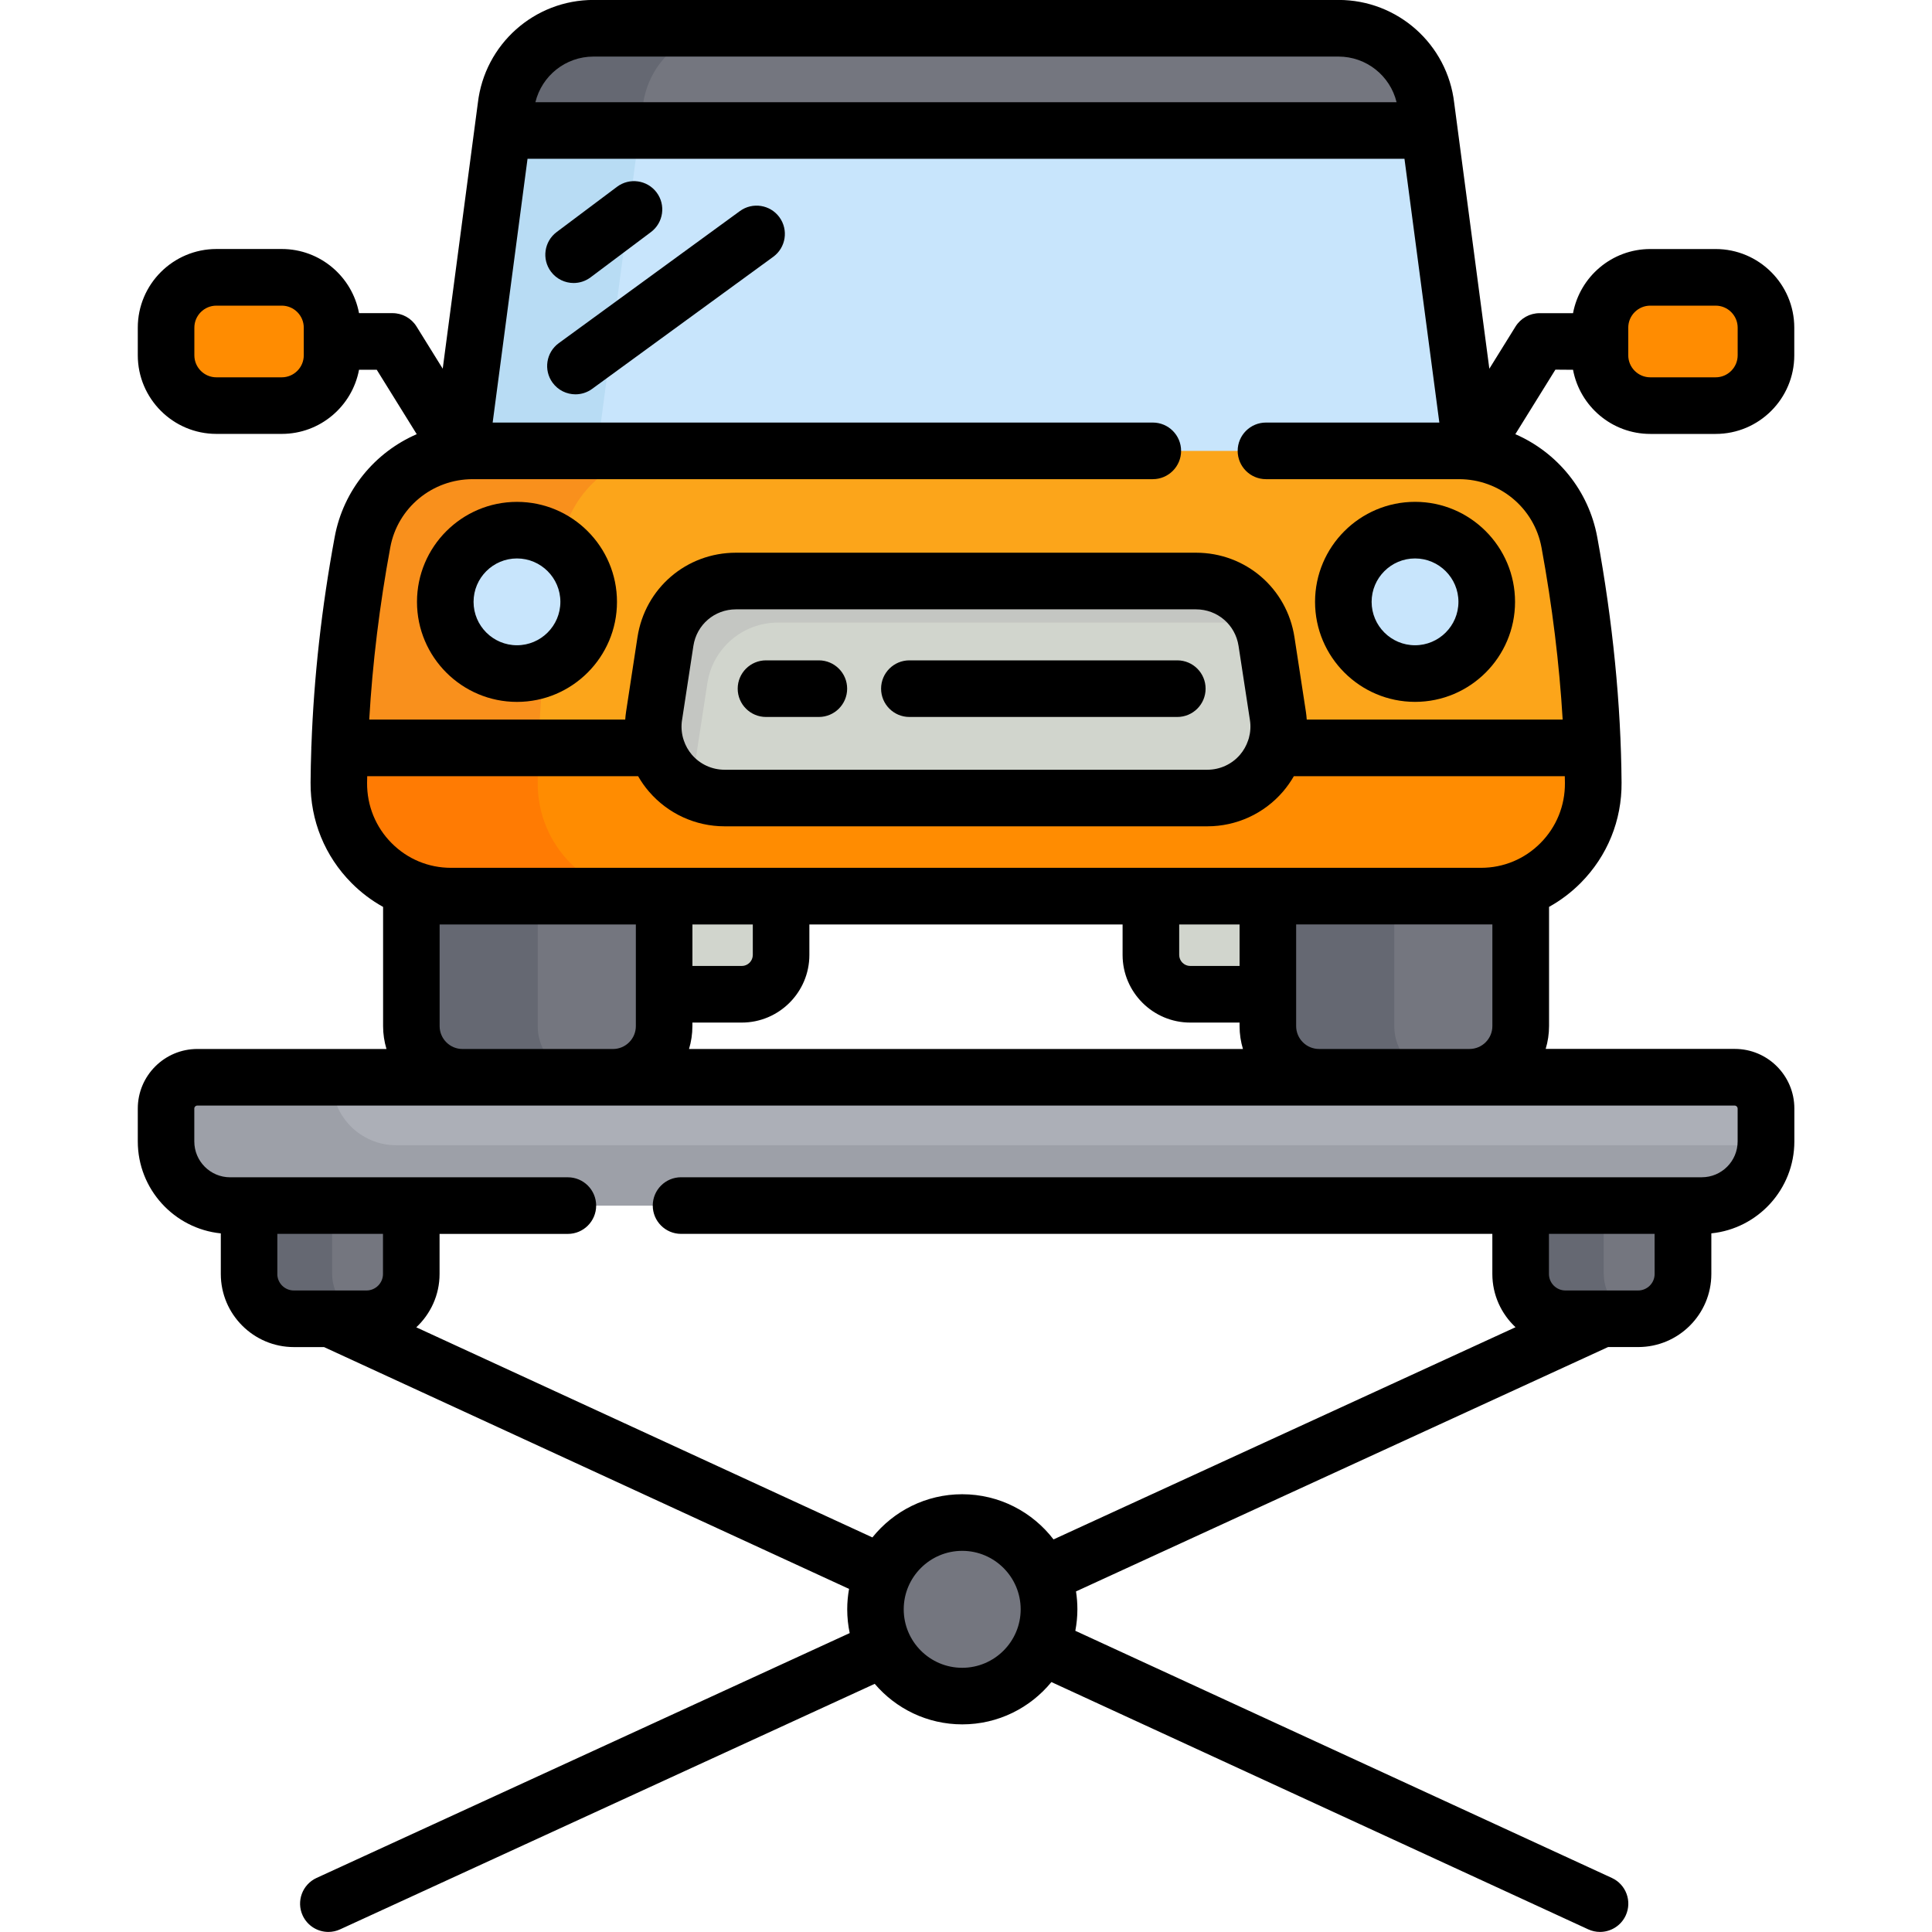
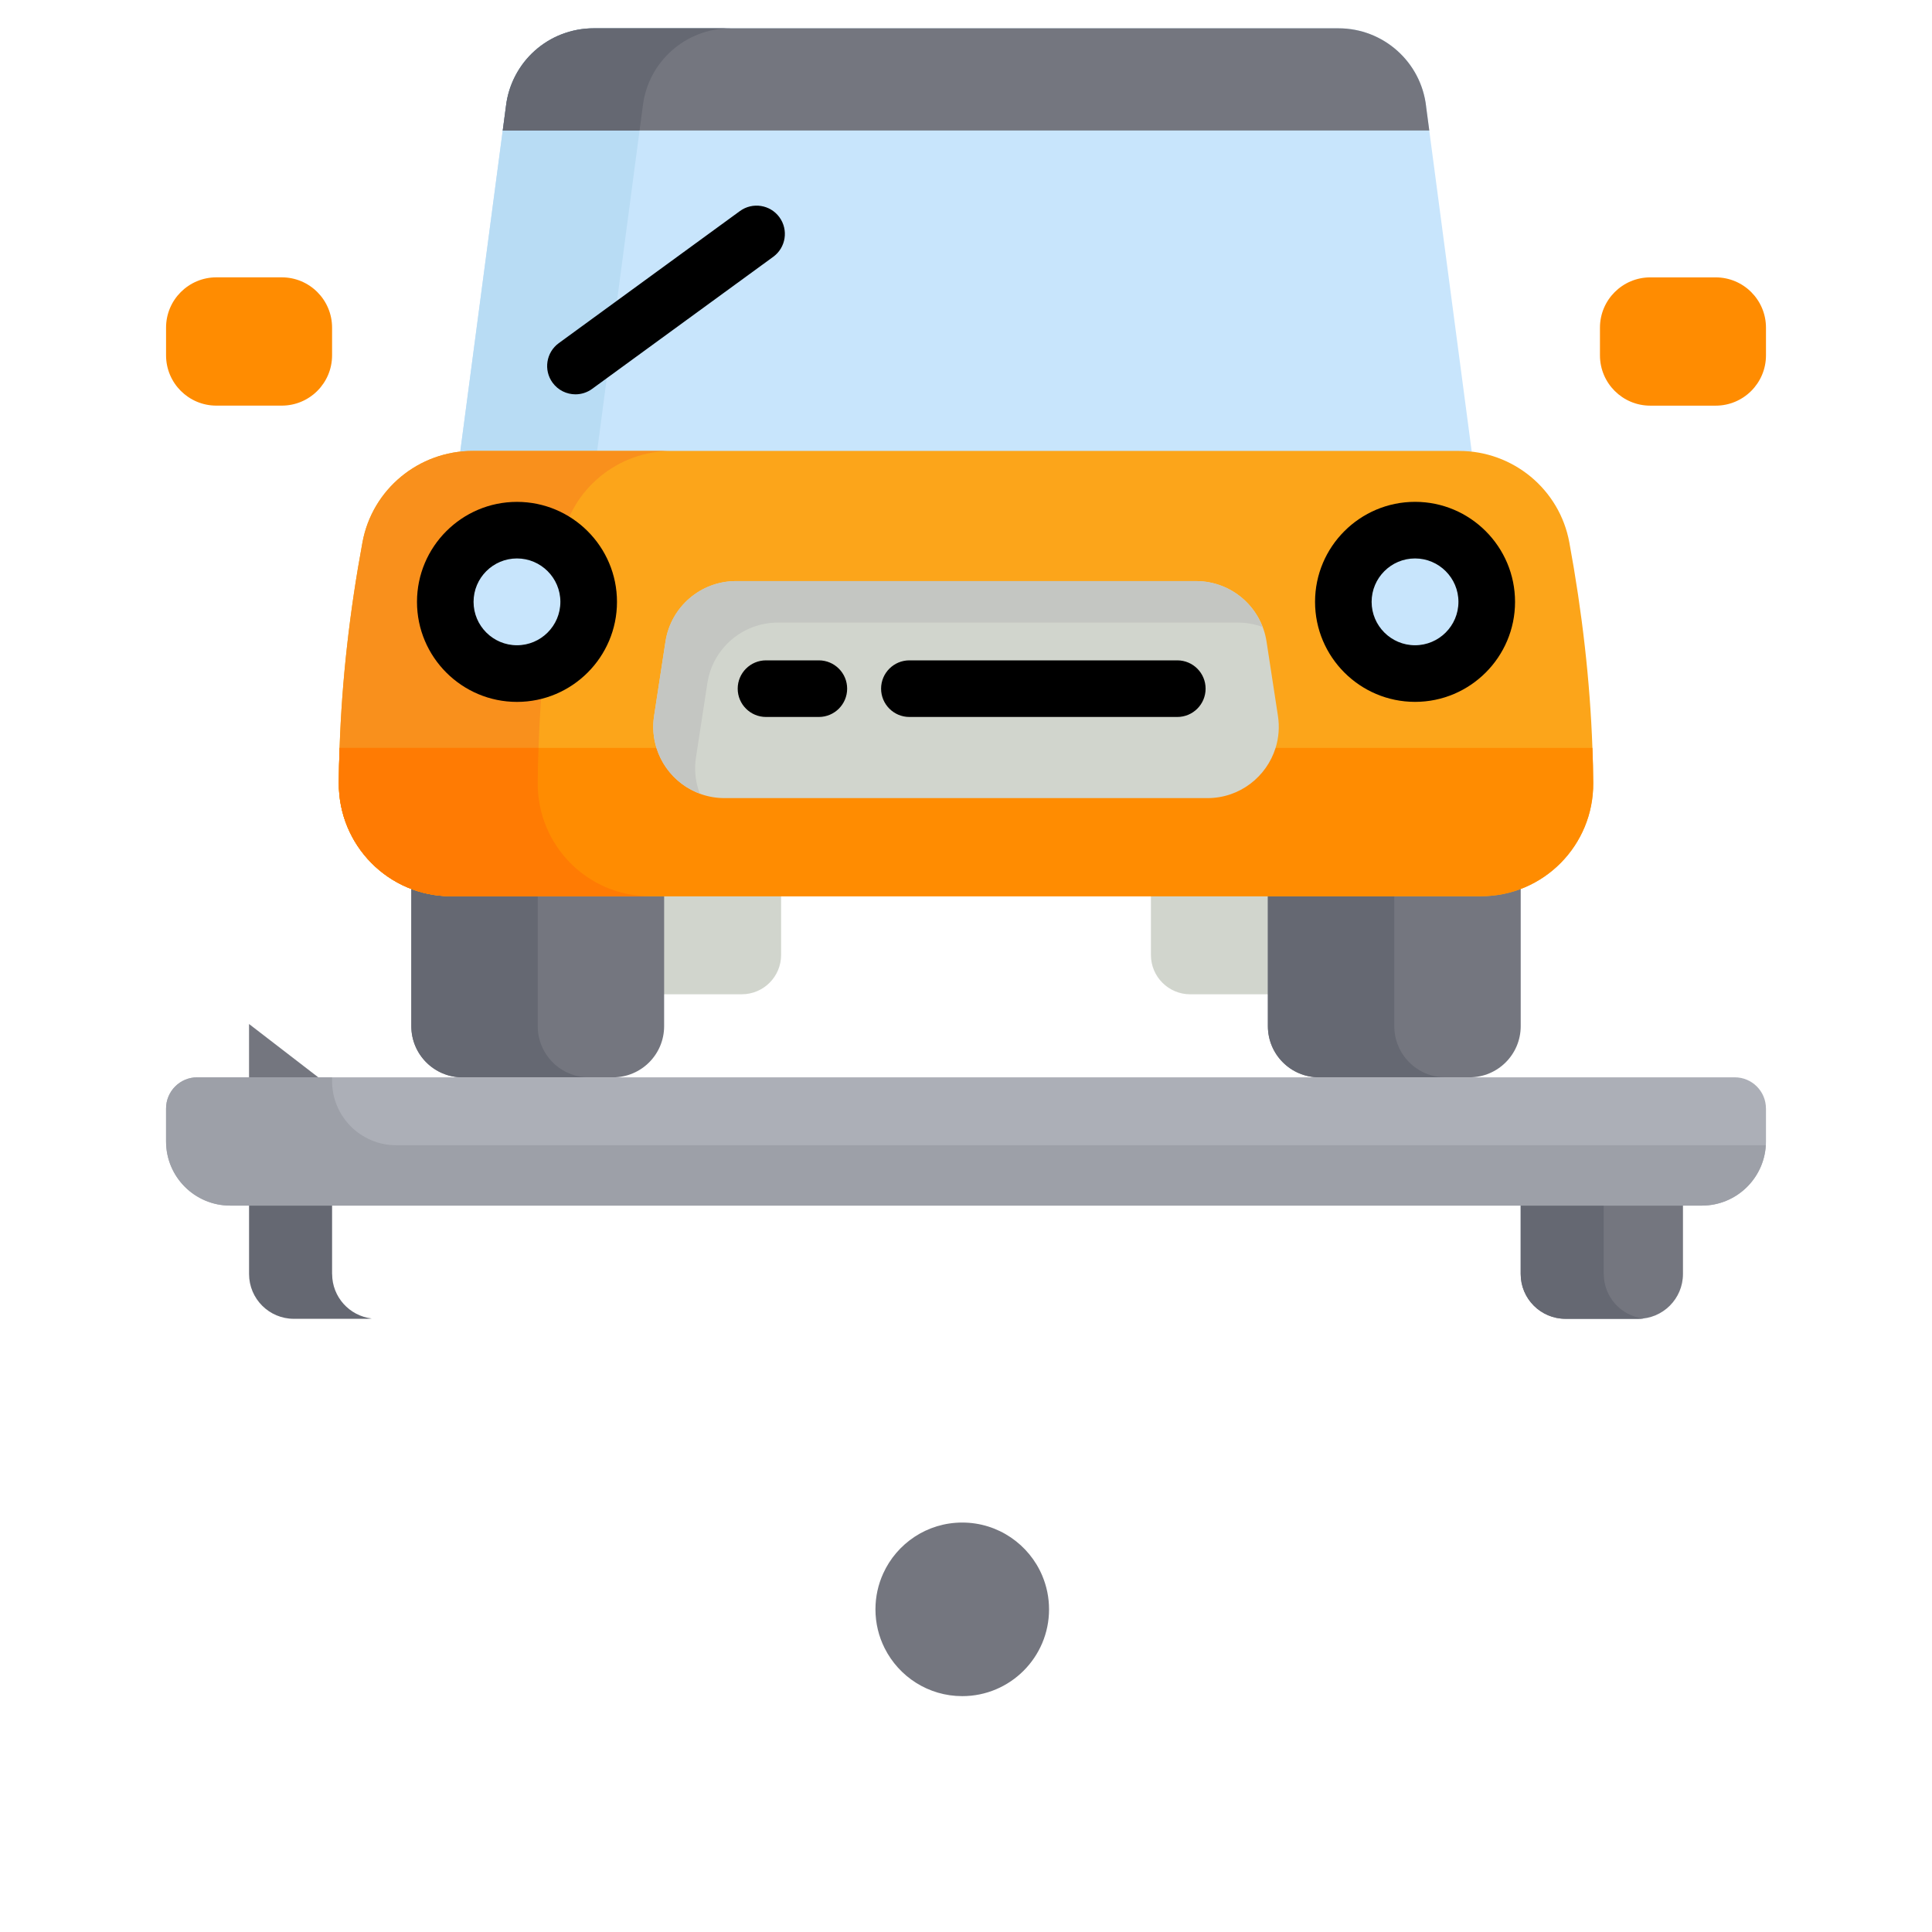
<svg xmlns="http://www.w3.org/2000/svg" fill="none" height="60" viewBox="0 0 60 60" width="60">
  <path d="m44.387 4.053-.098-.745c-.157-1.384-1.328-2.429-2.721-2.429h-23.135c-1.393 0-2.564 1.045-2.721 2.429l-.099.745-1.316 9.95v1.663h31.406v-1.663z" fill="#c8e5fc" />
  <path d="m19.862 4.054.098-.745c.157-1.384 1.328-2.429 2.721-2.429h-4.249c-1.393 0-2.564 1.045-2.721 2.429l-.099.745-1.316 9.95v1.663h4.249v-1.663z" fill="#b8dcf4" />
  <path d="m54.844 10.177v.858c0 .864-.7 1.563-1.563 1.563h-2.03c-.864 0-1.563-.7-1.563-1.563v-.429-.429c0-.864.7-1.563 1.563-1.563h2.03c.864 0 1.563.7 1.563 1.563z" fill="#ff8c01" />
  <path d="m44.289 3.308.099.745h-28.774l.099-.745c.157-1.384 1.328-2.429 2.721-2.429h23.135c1.393 0 2.564 1.045 2.721 2.429z" fill="#74767f" />
  <path d="m22.681.879h-4.249c-.283 0-.556.045-.815.126-.139.043-.274.095-.402.159-.294.146-.559.344-.782.582-.185.198-.339.424-.46.671-.134.274-.226.573-.262.892l-.098.745h4.249l.099-.745c.157-1.384 1.328-2.429 2.721-2.429z" fill="#656872" />
  <path d="m41.016 26.074v4.805h-4.051c-.675 0-1.222-.547-1.222-1.222v-3.582z" fill="#d1d5cd" />
  <path d="m24.258 26.074v3.582c0 .675-.547 1.222-1.222 1.222h-3.817v-4.805z" fill="#d1d5cd" />
  <path d="m47.227 26.074v5.794c0 .878-.711 1.589-1.589 1.589h-4.673c-.878 0-1.589-.711-1.589-1.589v-.989-4.805h6.62z" fill="#74767f" />
  <path d="m20.625 30.88v.989c0 .878-.711 1.589-1.589 1.589h-4.673c-.878 0-1.589-.711-1.589-1.589v-5.794h1.232 6.62z" fill="#74767f" />
  <path d="m43.301 31.868v-.989-4.805h-3.926v4.805.989c0 .878.711 1.589 1.589 1.589h3.926c-.878 0-1.589-.711-1.589-1.589z" fill="#656872" />
  <path d="m16.7 31.869v-5.794h-2.694-1.232v5.794c0 .878.711 1.589 1.589 1.589h3.926c-.878 0-1.589-.711-1.589-1.589z" fill="#656872" />
  <path d="m52.266 35.683v3.882c0 .768-.623 1.391-1.391 1.391h-1.129-1.129c-.768 0-1.391-.623-1.391-1.391v-3.882z" fill="#74767f" />
-   <path d="m12.774 35.683v3.882c0 .768-.624 1.391-1.391 1.391h-1.129-1.129c-.768 0-1.391-.623-1.391-1.391v-3.882z" fill="#74767f" />
+   <path d="m12.774 35.683c0 .768-.624 1.391-1.391 1.391h-1.129-1.129c-.768 0-1.391-.623-1.391-1.391v-3.882z" fill="#74767f" />
  <path d="m49.805 39.566v-3.882h-2.578v3.882c0 .768.623 1.391 1.391 1.391h1.129 1.129c.054 0 .108-.004.161-.01-.692-.08-1.23-.668-1.23-1.381z" fill="#656872" />
  <path d="m10.313 39.566v-3.882h-2.578v3.882c0 .768.623 1.391 1.391 1.391h1.129 1.129c.054 0 .108-.004.161-.01-.692-.08-1.23-.668-1.23-1.381z" fill="#656872" />
  <path d="m10.313 10.605v.429c0 .864-.7 1.563-1.563 1.563h-2.03c-.864 0-1.563-.7-1.563-1.563v-.858c0-.864.7-1.563 1.563-1.563h2.03c.864 0 1.563.7 1.563 1.563z" fill="#ff8c01" />
  <path d="m49.454 23.228c-.074-2.086-.318-4.215-.717-6.382-.302-1.649-1.747-2.842-3.423-2.842h-30.635c-1.673 0-3.117 1.188-3.422 2.835-.397 2.147-.64 4.277-.711 6.389-.014.362-.021.722-.024 1.083-.013 1.938 1.545 3.522 3.483 3.522h6.62 3.633 11.484 3.633 6.62c1.938 0 3.499-1.582 3.484-3.52-.002-.36-.011-.722-.025-1.084z" fill="#fca51a" />
  <path d="m16.7 24.311c.002-.361.009-.721.024-1.083.071-2.112.314-4.242.711-6.389.305-1.647 1.748-2.835 3.422-2.835h-6.177c-1.673 0-3.117 1.188-3.422 2.835-.397 2.147-.64 4.277-.711 6.389-.014.362-.021.722-.024 1.083-.013 1.938 1.545 3.522 3.483 3.522h6.177c-1.938 0-3.496-1.583-3.483-3.522z" fill="#f9901c" />
  <path d="m49.454 23.228h-.001-9.839-19.228-9.84c-.014.362-.021.722-.024 1.083-.013 1.938 1.545 3.522 3.483 3.522h6.62 3.633 11.484 3.633 6.62c1.938 0 3.499-1.582 3.484-3.52-.002-.36-.011-.722-.025-1.084z" fill="#ff8c01" />
  <path d="m16.7 24.311c.002-.361.009-.721.024-1.083h-6.177c-.014.362-.021.722-.024 1.083-.013 1.938 1.545 3.522 3.483 3.522h6.177c-1.938 0-3.496-1.583-3.483-3.522z" fill="#ff7b03" />
  <path d="m43.946 16.465c1.229 0 2.227.997 2.227 2.227s-.997 2.227-2.227 2.227-2.227-.997-2.227-2.227.997-2.227 2.227-2.227z" fill="#c8e5fc" />
  <path d="m39.614 23.228c-.278.892-1.11 1.558-2.116 1.558h-14.995c-1.007 0-1.839-.666-2.116-1.558-.097-.309-.127-.647-.074-.993l.354-2.309c.166-1.082 1.096-1.88 2.19-1.88h14.287c1.095 0 2.024.798 2.19 1.88l.354 2.309c.053.346.023.683-.074.993z" fill="#d1d5cd" />
  <path d="m21.688 24.517c-.097-.309-.127-.647-.074-.993l.354-2.309c.166-1.082 1.096-1.88 2.19-1.88h14.287c.268 0 .527.049.767.137-.322-.843-1.134-1.426-2.068-1.426h-14.287c-1.095 0-2.024.798-2.19 1.88l-.354 2.309c-.053.346-.023.683.074.993.203.651.702 1.181 1.348 1.419-.016-.043-.033-.086-.046-.13z" fill="#c4c6c2" />
  <path d="m16.055 16.465c1.229 0 2.227.997 2.227 2.227s-.997 2.227-2.227 2.227-2.227-.997-2.227-2.227.997-2.227 2.227-2.227z" fill="#c8e5fc" />
  <path d="m32.369 48.937c.135.321.21.673.21 1.043 0 1.488-1.207 2.695-2.695 2.695-1.055 0-1.968-.606-2.411-1.49-.182-.362-.285-.772-.285-1.206 0-.397.086-.773.24-1.112.423-.934 1.364-1.583 2.455-1.583 1.118 0 2.078.682 2.486 1.652z" fill="#74767f" />
  <path d="m54.844 34.426v1.024c0 1.099-.892 1.991-1.991 1.991h-.587-5.039-34.453-5.039-.587c-1.099 0-1.991-.892-1.991-1.991v-1.024c0-.536.434-.969.969-.969h8.237 4.673 21.928 4.673 8.237c.535 0 .969.433.969.969z" fill="#acafb7" />
  <path d="m52.383 35.566h-34.453-5.039-.587c-1.099 0-1.991-.892-1.991-1.991v-.118h-4.187c-.536 0-.969.433-.969.969v1.024c0 1.099.892 1.991 1.991 1.991h.587 5.039 34.453 5.039.587c1.06 0 1.925-.83 1.985-1.875z" fill="#9da0a8" />
  <g fill="#000">
    <path d="m16.055 15.586c-1.712 0-3.105 1.393-3.105 3.106s1.393 3.106 3.105 3.106c1.712 0 3.106-1.393 3.106-3.106s-1.393-3.106-3.106-3.106zm0 4.453c-.743 0-1.348-.605-1.348-1.348s.605-1.348 1.348-1.348 1.348.605 1.348 1.348-.605 1.348-1.348 1.348z" />
    <path d="m40.84 18.691c0 1.712 1.393 3.106 3.106 3.106 1.712 0 3.105-1.393 3.105-3.106 0-1.712-1.393-3.106-3.105-3.106-1.712 0-3.106 1.393-3.106 3.106zm4.453 0c0 .743-.605 1.348-1.348 1.348-.743 0-1.348-.605-1.348-1.348s.605-1.348 1.348-1.348c.743 0 1.348.605 1.348 1.348z" />
-     <path d="m48.852 11.484c.212 1.132 1.206 1.992 2.399 1.992h2.03c1.347 0 2.442-1.095 2.442-2.442v-.858c0-1.346-1.095-2.442-2.442-2.442h-2.03c-1.193 0-2.187.86-2.399 1.992h-1.039c-.304 0-.586.157-.747.415l-.813 1.31-1.091-8.252c-.211-1.825-1.755-3.201-3.593-3.201h-23.136c-1.838 0-3.381 1.375-3.593 3.2l-1.091 8.252-.813-1.31c-.16-.258-.443-.415-.747-.415h-1.039c-.212-1.132-1.206-1.992-2.399-1.992h-2.03c-1.346 0-2.442 1.095-2.442 2.442v.858c0 1.346 1.095 2.442 2.442 2.442h2.03c1.193 0 2.187-.86 2.399-1.992h.55l1.242 2.001c-1.296.562-2.279 1.736-2.548 3.193-.406 2.191-.646 4.357-.722 6.458-.003.03-.005.061-.005.092 0 .004 0.0.007.001.011-.012.357-.021.713-.023 1.066-.008 1.178.444 2.286 1.273 3.12.294.296.624.544.979.741v3.701c0 .247.037.485.105.711h-5.874c-1.019 0-1.849.829-1.849 1.849v1.023c0 1.484 1.132 2.708 2.578 2.855v1.26c0 1.252 1.018 2.271 2.271 2.271h.935l16.305 7.51c-.037.206-.057.418-.057.634 0 .253.027.5.077.738l-16.557 7.604c-.441.203-.634.725-.432 1.165.148.322.466.512.799.512.123 0 .247-.026.366-.081l16.601-7.624c.656.77 1.632 1.259 2.72 1.259 1.114 0 2.111-.513 2.767-1.314l16.67 7.679c.119.055.244.081.367.081.332 0 .651-.19.799-.511.203-.441.01-.963-.431-1.166l-16.662-7.675c.041-.216.064-.44.064-.668 0-.189-.015-.374-.043-.555l16.524-7.589h.936c1.252 0 2.271-1.018 2.271-2.271v-1.26c1.446-.147 2.578-1.371 2.578-2.856v-1.023c0-1.019-.829-1.849-1.849-1.849h-5.874c.068-.225.105-.464.105-.711v-3.7c.357-.198.688-.447.984-.745.827-.834 1.278-1.941 1.268-3.117-.019-2.433-.273-4.996-.755-7.619-.268-1.459-1.249-2.635-2.544-3.199l1.244-2.004zm1.715-1.308c0-.377.307-.684.684-.684h2.03c.377 0 .684.307.684.684v.858c0 .377-.307.684-.684.684h-2.03c-.377 0-.684-.307-.684-.684zm-41.133.858c0 .377-.307.684-.684.684h-2.03c-.377 0-.684-.307-.684-.684v-.858c0-.377.307-.684.684-.684h2.03c.377 0 .684.307.684.684zm8.998-9.277h23.136c.866 0 1.604.595 1.804 1.417h-26.745c.201-.822.938-1.417 1.804-1.417zm-4.779 30.11v-3.157h.353 5.741v2.168.989c0 .392-.319.711-.711.711h-4.672c-.392 0-.711-.319-.711-.711zm9.726-3.157v.946c0 .189-.154.343-.343.343h-1.532v-1.289zm11.484 0v.946c0 1.158.942 2.101 2.101 2.101h1.532v.11c0 .247.037.485.105.711h-17.203c.068-.225.105-.464.105-.711v-.11h1.532c1.158 0 2.101-.942 2.101-2.101v-.946zm3.633 1.289h-1.532c-.189 0-.343-.154-.343-.343v-.946h1.875zm-29.883 9.565v-1.245h3.281v1.245c0 .283-.23.513-.513.513h-2.256c-.283 0-.513-.23-.513-.513zm21.269 12.231c-1.002 0-1.816-.815-1.816-1.816s.815-1.816 1.816-1.816 1.816.815 1.816 1.816-.815 1.816-1.816 1.816zm21.504-12.231c0 .283-.23.513-.513.513h-2.256c-.283 0-.513-.23-.513-.513v-1.245h3.281zm2.578-5.139v1.023c0 .613-.499 1.113-1.113 1.113h-.587-5.039-26.074c-.485 0-.879.394-.879.879 0 .485.394.879.879.879h25.195v1.245c0 .652.278 1.24.72 1.654l-14.348 6.59c-.654-.852-1.682-1.403-2.837-1.403-1.126 0-2.132.524-2.788 1.341l-14.165-6.525c.443-.415.723-1.003.723-1.656v-1.245h3.984c.485 0 .879-.394.879-.879 0-.485-.394-.879-.879-.879h-4.863-5.039-.587c-.613 0-1.112-.499-1.112-1.113v-1.023c0-.05.041-.091.091-.091h8.237 4.672 21.929 4.672 8.237c.05 0 .091.041.091.091zm-7.617-5.716v3.157c0 .392-.319.711-.711.711h-4.672c-.392 0-.711-.319-.711-.711v-.989-2.168h5.741zm1.494-2.527c-.492.496-1.148.769-1.846.769h-6.62-3.633-11.484-3.633-6.62c-.697 0-1.351-.272-1.843-.767-.496-.499-.766-1.163-.762-1.87 0-.069.003-.14.004-.209h8.413c.096.168.208.329.337.478.589.685 1.444 1.079 2.348 1.079h14.995c.903 0 1.759-.393 2.348-1.079.128-.15.24-.31.337-.478h8.414c.001.07.004.142.004.212.005.704-.264 1.366-.759 1.865zm-26.66-3.816.353-2.308c.101-.657.656-1.134 1.321-1.134h14.288c.665 0 1.22.477 1.321 1.134l.354 2.308c.029.188.016.377-.033.556-.009.024-.017.048-.024.073-.054.161-.138.312-.251.444-.254.296-.624.466-1.014.466h-14.995c-.39 0-.76-.17-1.014-.466-.113-.132-.197-.283-.251-.444-.007-.025-.015-.049-.023-.073-.049-.179-.061-.368-.033-.555zm26.692-5.363c.335 1.823.554 3.612.657 5.344h-7.948c-.006-.083-.014-.165-.027-.248l-.354-2.308c-.233-1.521-1.519-2.626-3.058-2.626h-14.288c-1.539 0-2.825 1.104-3.058 2.626l-.353 2.308c-.013.083-.021.165-.027.248h-7.95c.101-1.748.319-3.54.654-5.351.227-1.226 1.303-2.115 2.558-2.115h21.122c.485 0 .879-.394.879-.879 0-.485-.393-.879-.879-.879h-20.501l1.083-8.192h27.234l1.083 8.192h-5.384c-.485 0-.879.394-.879.879 0 .485.393.879.879.879h5.997c1.257 0 2.333.892 2.56 2.122z" />
    <path d="m23.789 22.266h1.641c.485 0 .879-.394.879-.879s-.394-.879-.879-.879h-1.641c-.485 0-.879.394-.879.879s.394.879.879.879z" />
    <path d="m28.242 22.266h8.32c.486 0 .879-.394.879-.879s-.393-.879-.879-.879h-8.32c-.485 0-.879.394-.879.879s.394.879.879.879z" />
-     <path d="m17.814 8.789c.183 0 .368-.057.527-.176l1.875-1.406c.388-.291.467-.842.176-1.23-.291-.388-.842-.467-1.23-.176l-1.875 1.406c-.388.291-.467.842-.176 1.23.173.23.437.352.704.352z" />
    <path d="m22.978 6.555-5.625 4.102c-.392.286-.478.836-.192 1.228.172.236.44.361.711.361.179 0 .361-.055.517-.169l5.625-4.102c.392-.286.478-.836.192-1.228-.286-.392-.836-.478-1.228-.192z" />
  </g>
</svg>